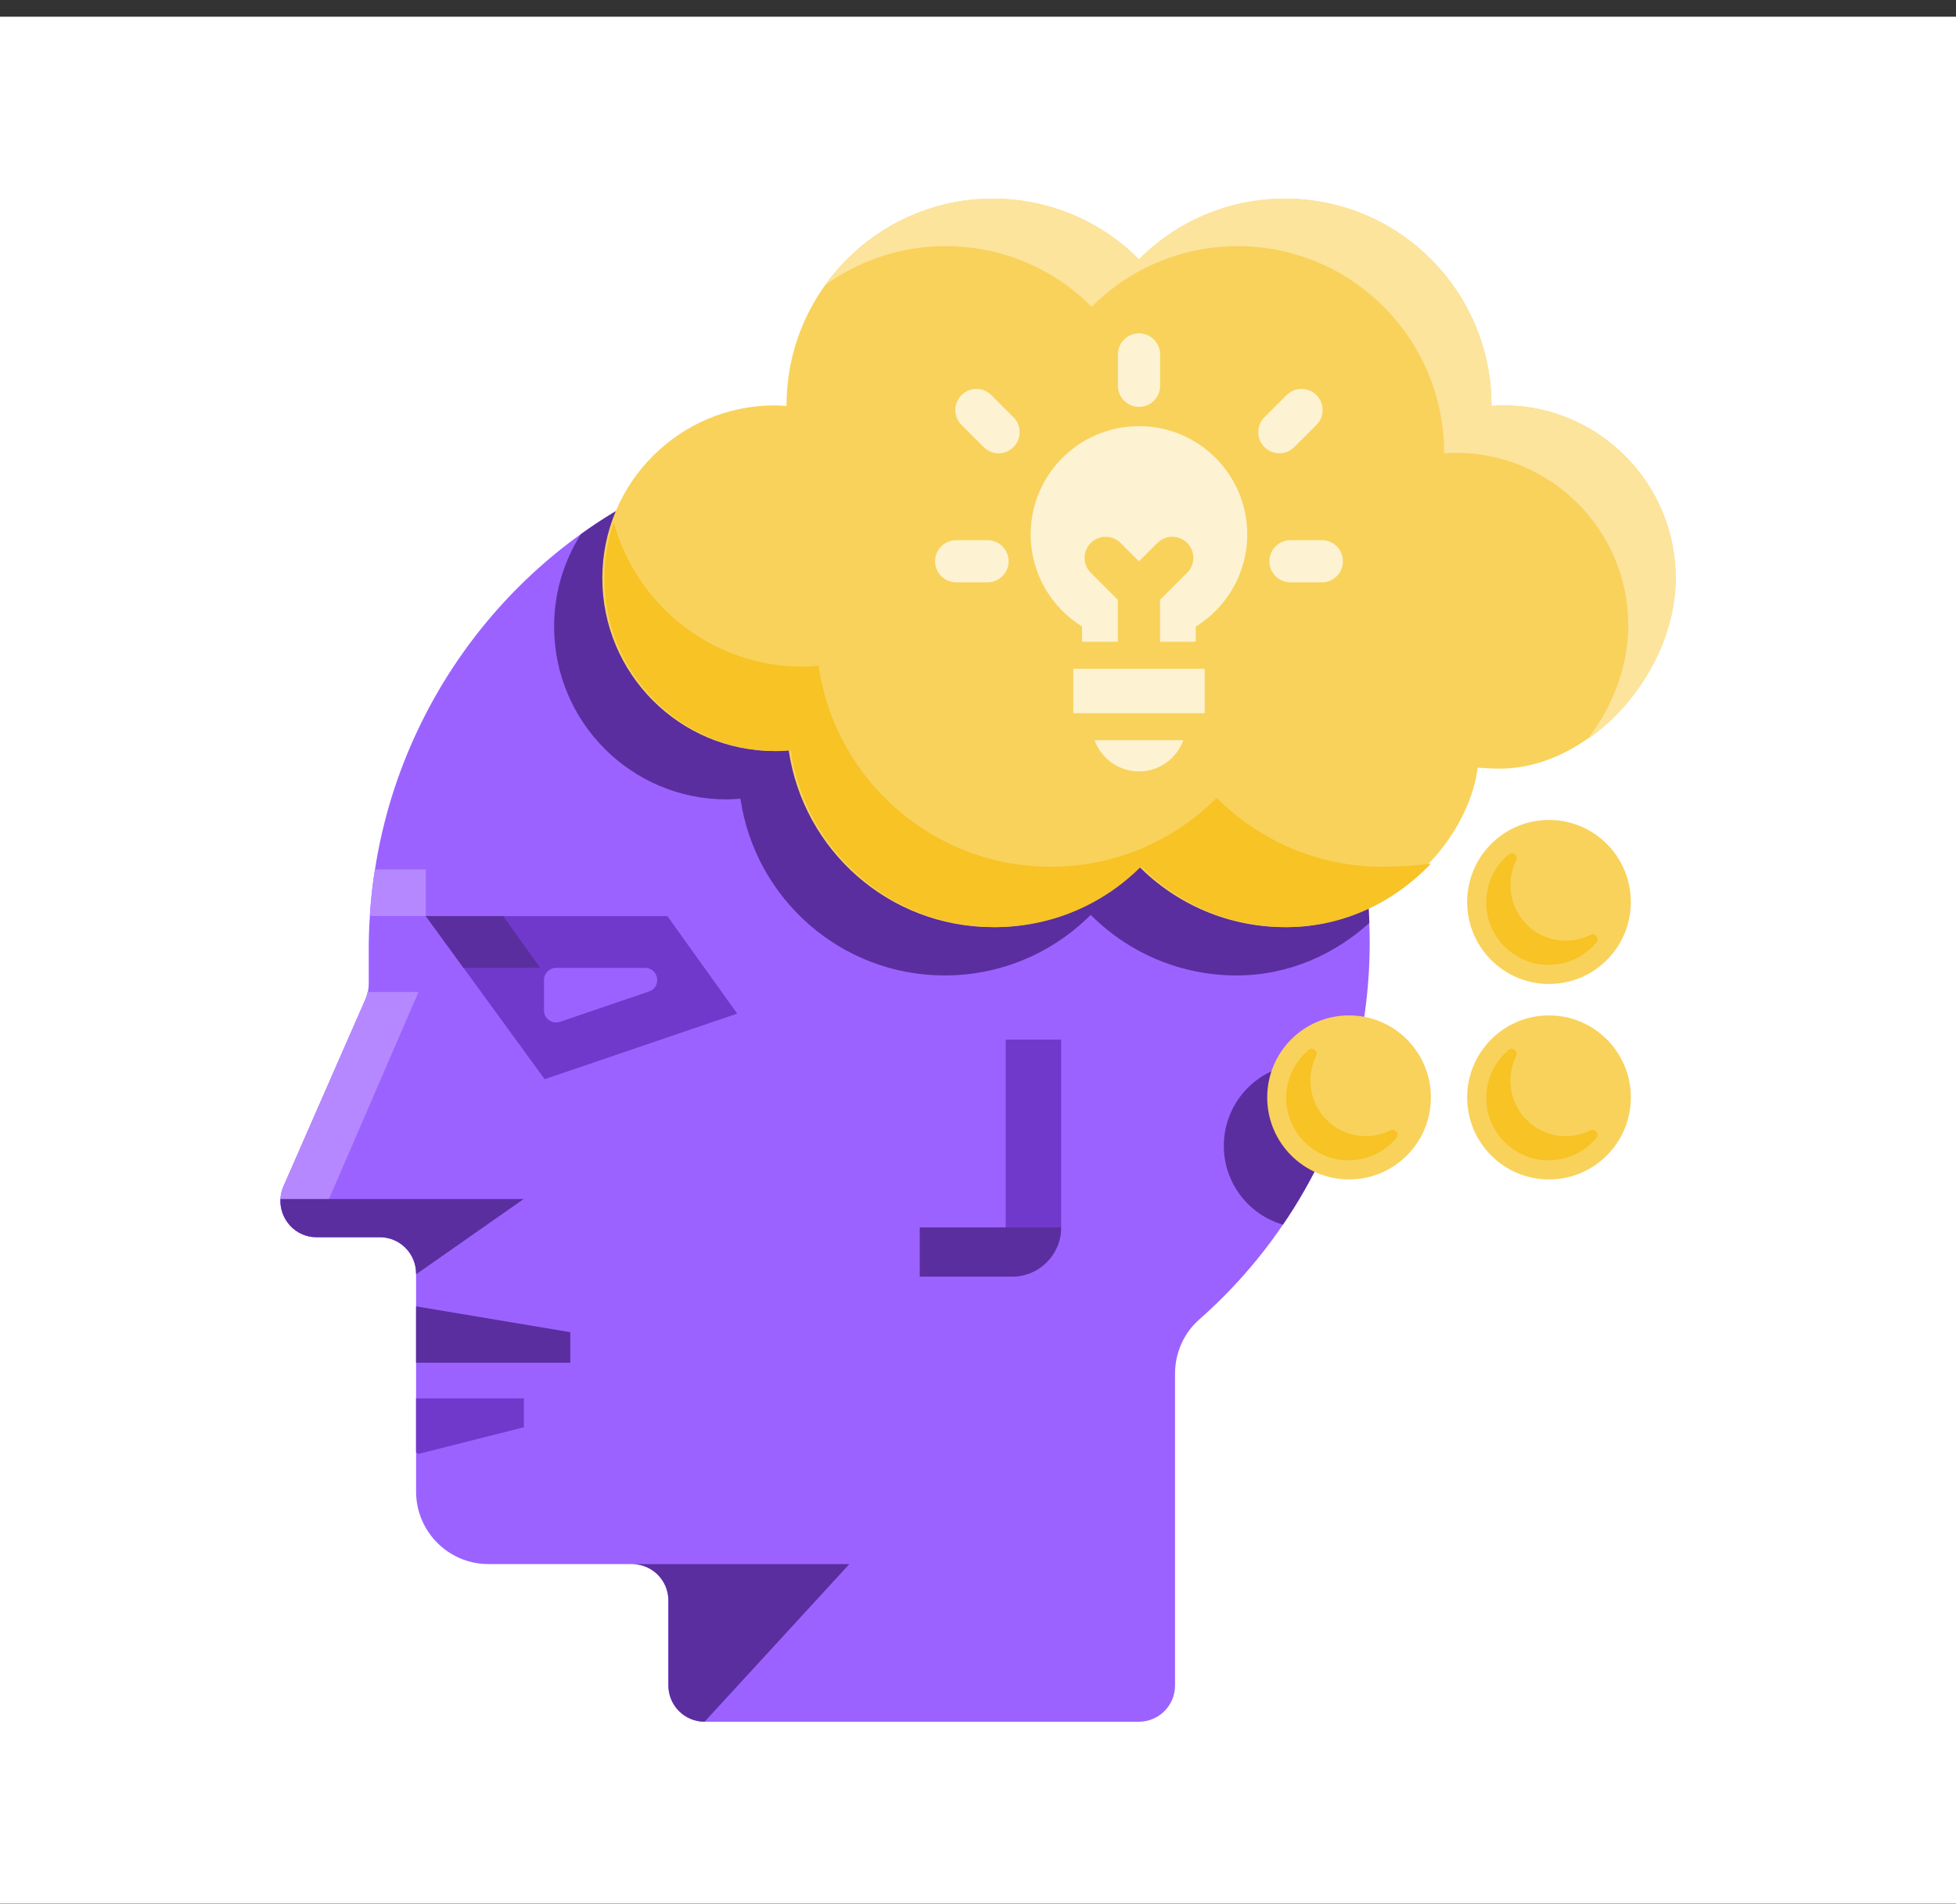
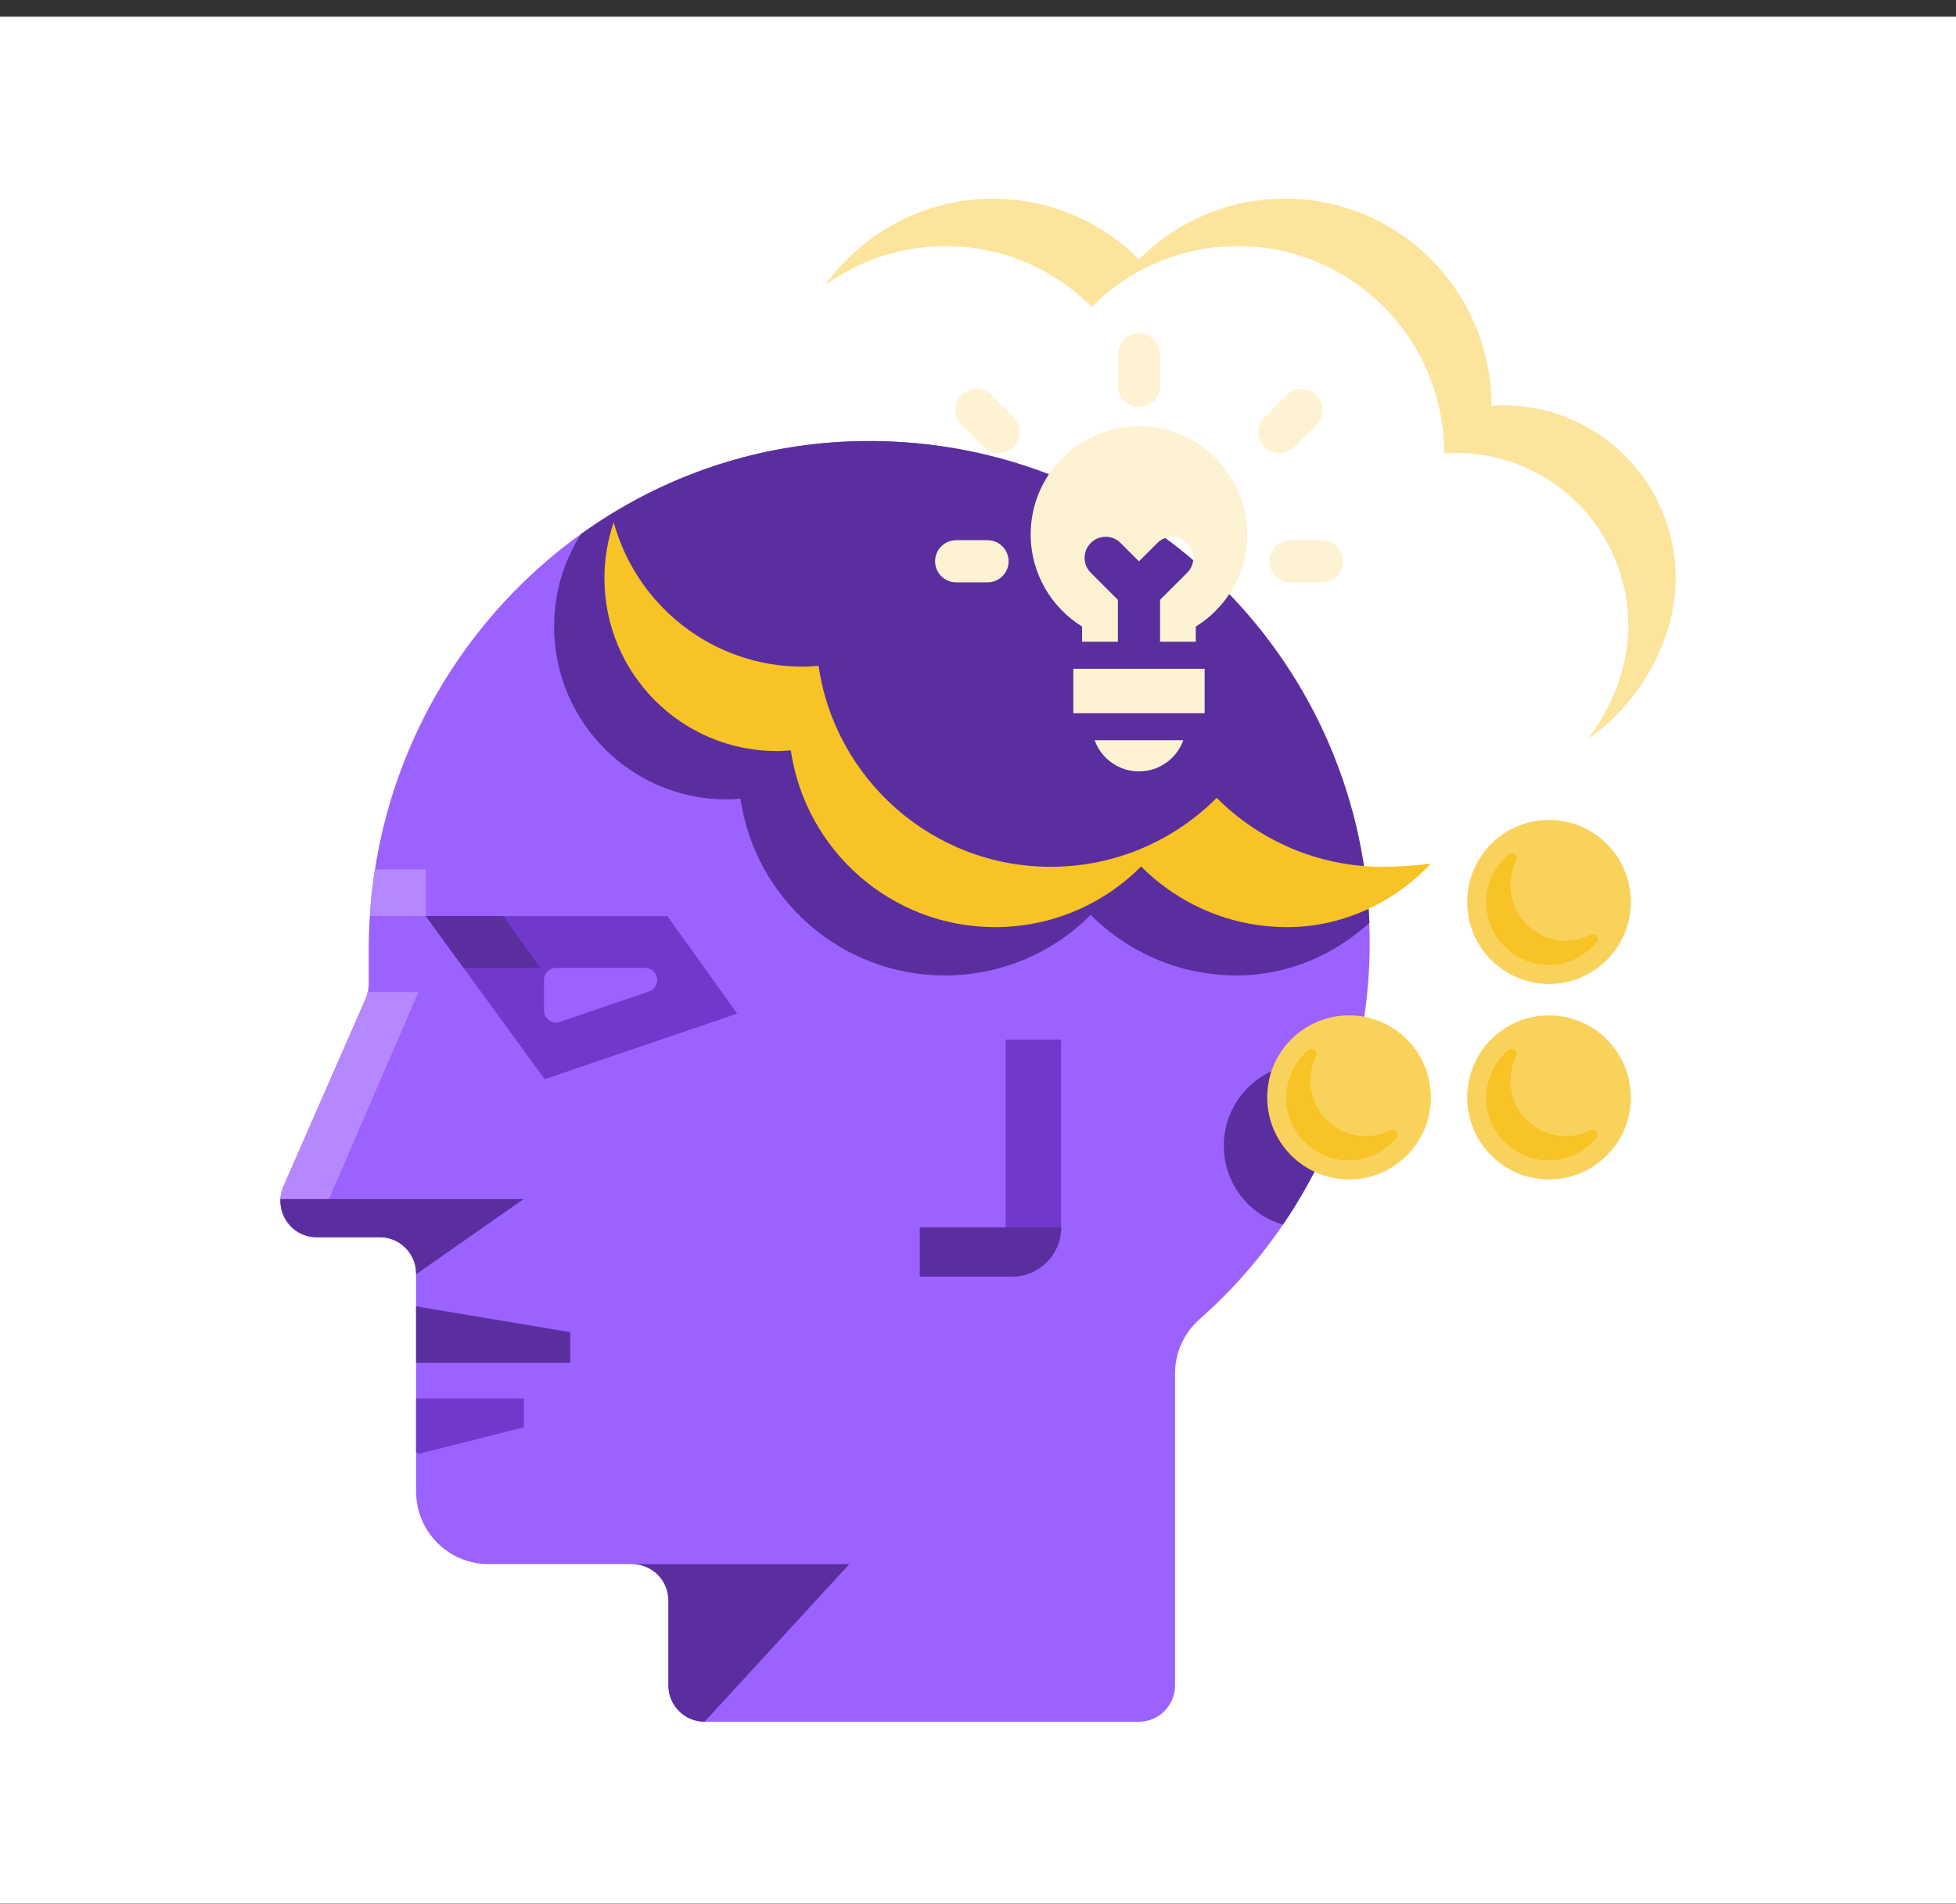
<svg xmlns="http://www.w3.org/2000/svg" width="114" height="111" viewBox="0 0 114 111" fill="none">
  <rect x="0" y="0" width="114" height="111" fill="#333333" stroke="none" />
  <rect width="114" height="110" transform="translate(0 0.974)" fill="white" />
  <path d="M79.829 54.949C79.829 57.676 79.458 60.321 78.757 62.825C77.895 65.915 76.541 68.8 74.773 71.389C73.386 73.431 71.746 75.288 69.897 76.915C68.992 77.711 68.484 78.867 68.484 80.074V98.251C68.484 99.42 67.54 100.366 66.37 100.366H41.065C39.9 100.366 38.952 99.42 38.952 98.251V93.295C38.952 92.127 38.008 91.176 36.842 91.176H28.473C26.141 91.176 24.25 89.285 24.25 86.943V74.24C24.25 73.071 23.306 72.121 22.14 72.121H18.455C18.255 72.121 18.058 72.095 17.879 72.04C16.666 71.702 15.97 70.319 16.547 69.099L18.865 63.805L21.107 58.69L21.291 58.266C21.367 58.104 21.419 57.937 21.453 57.761C21.478 57.629 21.491 57.496 21.491 57.359V55.313C21.491 54.671 21.513 54.033 21.555 53.4C21.602 52.646 21.679 51.897 21.782 51.161C21.803 51.003 21.829 50.844 21.854 50.686C22.298 47.818 23.152 45.079 24.357 42.541C26.517 37.974 29.801 34.045 33.853 31.134C34.549 30.634 35.267 30.163 36.005 29.73C40.245 27.209 45.169 25.75 50.438 25.711C66.267 25.591 79.201 38.111 79.804 53.802C79.821 54.183 79.829 54.564 79.829 54.949Z" fill="#9C62FF" />
  <path d="M78.758 62.823C77.895 65.918 76.541 68.803 74.773 71.388C72.783 70.815 71.327 68.974 71.327 66.791C71.327 64.15 73.467 62.01 76.102 62.01C77.088 62.01 77.998 62.309 78.758 62.823Z" fill="#5A2E9F" />
  <path d="M79.804 53.802C77.818 55.608 75.128 56.862 72.075 56.862C68.753 56.862 65.747 55.514 63.569 53.331C61.391 55.514 58.381 56.862 55.059 56.862C49.008 56.862 44.004 52.385 43.154 46.556C42.885 46.581 42.616 46.599 42.342 46.599C36.796 46.599 32.295 42.087 32.295 36.523C32.295 34.541 32.867 32.692 33.862 31.134C38.551 27.757 44.26 25.754 50.447 25.711C66.272 25.591 79.21 38.111 79.812 53.802H79.804Z" fill="#5A2E9F" />
  <path d="M24.249 81.522V84.591C24.249 84.698 24.356 84.775 24.458 84.736C24.458 84.736 27.503 83.966 30.535 83.2V81.517H24.249V81.522Z" fill="#7139CB" />
  <path d="M24.249 79.439H33.238V77.658L24.249 76.151V79.439Z" fill="#5A2E9F" />
  <path d="M42.965 59.087L31.744 62.91L24.817 53.403H38.896L42.965 59.087Z" fill="#7139CB" />
  <path d="M49.504 91.174L41.066 100.363C39.901 100.363 38.957 99.417 38.957 98.249V93.292C38.957 92.124 38.009 91.178 36.848 91.178H49.508L49.504 91.174Z" fill="#5A2E9F" />
  <path d="M31.705 58.898V57.13C31.705 56.74 32.021 56.423 32.41 56.423H37.598C38.392 56.423 38.58 57.541 37.825 57.797L32.636 59.565C32.179 59.719 31.705 59.381 31.705 58.898Z" fill="#9C62FF" />
-   <path d="M87.609 23.631C87.379 23.631 87.153 23.648 86.926 23.665C86.926 23.657 86.926 23.652 86.926 23.644C86.926 16.984 81.537 11.582 74.893 11.582C71.571 11.582 68.561 12.931 66.383 15.118C64.205 12.935 61.195 11.582 57.873 11.582C51.228 11.582 45.84 16.984 45.84 23.644C45.84 23.652 45.84 23.657 45.84 23.665C45.613 23.648 45.387 23.631 45.156 23.631C39.605 23.631 35.105 28.142 35.105 33.706C35.105 39.271 39.605 43.782 45.156 43.782C45.43 43.782 45.699 43.761 45.968 43.739C46.817 49.569 51.822 54.046 57.873 54.046C61.195 54.046 64.205 52.697 66.383 50.51C68.561 52.693 71.571 54.046 74.893 54.046C80.944 54.046 85.56 49.115 86.124 44.754C86.393 44.775 86.662 44.779 86.935 44.796C92.469 45.122 97.661 39.271 97.661 33.706C97.661 28.142 93.161 23.631 87.609 23.631Z" fill="#F9D25C" />
  <path d="M35.769 30.445C37.096 35.296 41.524 38.862 46.785 38.862C47.096 38.862 47.401 38.838 47.707 38.814C48.673 45.44 54.361 50.528 61.238 50.528C65.014 50.528 68.436 48.995 70.911 46.509C73.386 48.99 76.807 50.528 80.583 50.528C81.518 50.528 82.461 50.465 83.394 50.348C81.365 52.487 78.417 54.045 75.016 54.045C71.694 54.045 68.683 52.693 66.505 50.51C64.327 52.697 61.317 54.045 57.995 54.045C51.944 54.045 46.94 49.568 46.09 43.739C45.821 43.76 45.552 43.782 45.278 43.782C39.727 43.782 35.227 39.271 35.227 33.706C35.227 32.565 35.419 31.468 35.769 30.445Z" fill="#F7C325" />
  <path d="M87.61 23.631C87.379 23.631 87.153 23.648 86.927 23.665C86.927 23.657 86.927 23.652 86.927 23.644C86.927 16.984 81.538 11.582 74.893 11.582C71.571 11.582 68.561 12.931 66.383 15.118C64.205 12.935 61.195 11.582 57.873 11.582C53.846 11.582 50.281 13.568 48.099 16.611C50.076 15.186 52.497 14.347 55.114 14.347C58.437 14.347 61.447 15.695 63.625 17.883C65.802 15.7 68.813 14.347 72.135 14.347C78.779 14.347 84.168 19.749 84.168 26.409C84.168 26.417 84.168 26.422 84.168 26.43C84.394 26.413 84.621 26.396 84.851 26.396C90.402 26.396 94.903 30.907 94.903 36.471C94.903 38.547 94.173 40.961 92.529 43.089C95.219 41.282 97.662 37.636 97.662 33.706C97.662 28.142 93.161 23.631 87.61 23.631Z" fill="#FCE49D" />
  <path d="M90.279 57.36C92.913 57.36 95.049 55.219 95.049 52.579C95.049 49.938 92.913 47.797 90.279 47.797C87.644 47.797 85.509 49.938 85.509 52.579C85.509 55.219 87.644 57.36 90.279 57.36Z" fill="#F9D25C" />
  <path d="M88.075 52.126C88.288 53.487 89.377 54.579 90.735 54.793C91.444 54.904 92.114 54.784 92.687 54.498C92.964 54.356 93.242 54.699 93.041 54.938C92.294 55.837 91.119 56.368 89.83 56.222C88.177 56.034 86.832 54.69 86.644 53.029C86.499 51.737 87.028 50.559 87.925 49.81C88.164 49.609 88.506 49.887 88.365 50.166C88.079 50.743 87.959 51.416 88.07 52.122L88.075 52.126Z" fill="#F7C325" />
  <path d="M90.279 68.753C92.913 68.753 95.049 66.613 95.049 63.972C95.049 61.331 92.913 59.191 90.279 59.191C87.644 59.191 85.509 61.331 85.509 63.972C85.509 66.613 87.644 68.753 90.279 68.753Z" fill="#F9D25C" />
  <path d="M88.075 63.519C88.288 64.881 89.377 65.972 90.735 66.186C91.444 66.297 92.114 66.178 92.687 65.891C92.964 65.749 93.242 66.092 93.041 66.332C92.294 67.231 91.119 67.761 89.83 67.616C88.177 67.427 86.832 66.083 86.644 64.423C86.499 63.13 87.028 61.953 87.925 61.204C88.164 61.002 88.506 61.281 88.365 61.559C88.079 62.137 87.959 62.809 88.07 63.515L88.075 63.519Z" fill="#F7C325" />
  <path d="M78.626 68.753C81.26 68.753 83.395 66.613 83.395 63.972C83.395 61.331 81.26 59.191 78.626 59.191C75.991 59.191 73.856 61.331 73.856 63.972C73.856 66.613 75.991 68.753 78.626 68.753Z" fill="#F9D25C" />
  <path d="M76.418 63.519C76.632 64.881 77.721 65.972 79.079 66.186C79.788 66.297 80.458 66.178 81.03 65.891C81.308 65.749 81.585 66.092 81.385 66.332C80.637 67.231 79.463 67.761 78.173 67.616C76.521 67.427 75.176 66.083 74.988 64.423C74.843 63.13 75.372 61.953 76.269 61.204C76.508 61.002 76.85 61.281 76.709 61.559C76.423 62.137 76.303 62.809 76.414 63.515L76.418 63.519Z" fill="#F7C325" />
  <path d="M24.389 57.83L18.215 72.109C16.767 71.937 15.965 70.404 16.513 69.168L21.257 58.335C21.334 58.172 21.385 58.005 21.42 57.83H24.389Z" fill="#B588FF" />
  <path d="M24.25 74.284V74.241C24.25 73.073 23.306 72.123 22.14 72.123H18.455C17.195 72.123 16.286 71.053 16.346 69.897H30.518L24.25 74.284Z" fill="#5A2E9F" />
  <path d="M58.61 60.601H61.847V71.563C61.847 73.138 60.57 74.413 59.003 74.413H58.615V60.597L58.61 60.601Z" fill="#7139CB" />
  <path d="M53.605 71.55H61.843C61.843 73.133 60.562 74.418 58.982 74.418H53.605V71.55Z" fill="#5A2E9F" />
  <path d="M29.327 53.403H24.817L27.012 56.417H31.483L29.327 53.403Z" fill="#5A2E9F" />
  <path d="M24.815 50.682V53.396H21.553C21.6 52.642 21.677 51.893 21.779 51.157C21.8 50.999 21.826 50.84 21.852 50.682H24.815Z" fill="#B588FF" />
  <path d="M55.728 32.718L57.555 32.718" stroke="#FDF3D3" stroke-width="2.457" stroke-linecap="round" />
  <path d="M56.907 23.901L58.199 25.193" stroke="#FDF3D3" stroke-width="2.457" stroke-linecap="round" />
  <path d="M66.385 22.488V20.661" stroke="#FDF3D3" stroke-width="2.457" stroke-linecap="round" />
  <path d="M77.039 32.718L75.212 32.718" stroke="#FDF3D3" stroke-width="2.457" stroke-linecap="round" />
  <path d="M75.856 23.901L74.564 25.193" stroke="#FDF3D3" stroke-width="2.457" stroke-linecap="round" />
  <path d="M68.967 43.15C68.584 44.209 67.573 44.967 66.382 44.967C65.191 44.967 64.179 44.209 63.797 43.15H68.967ZM70.209 41.575H62.556V38.986H70.209V41.575ZM66.382 24.842C69.867 24.842 72.692 27.668 72.692 31.153C72.692 33.423 71.492 35.413 69.692 36.525V37.411H67.61V34.968L69.191 33.387C69.671 32.908 69.671 32.13 69.191 31.651C68.742 31.201 68.03 31.173 67.548 31.566L67.454 31.651L66.381 32.722L65.309 31.651L65.216 31.566C64.733 31.173 64.022 31.201 63.572 31.651C63.123 32.1 63.094 32.812 63.487 33.294L63.572 33.387L65.153 34.968V37.411H63.067V36.523C61.27 35.411 60.071 33.421 60.07 31.153C60.07 27.668 62.897 24.843 66.382 24.842Z" fill="#FDF3D3" />
</svg>